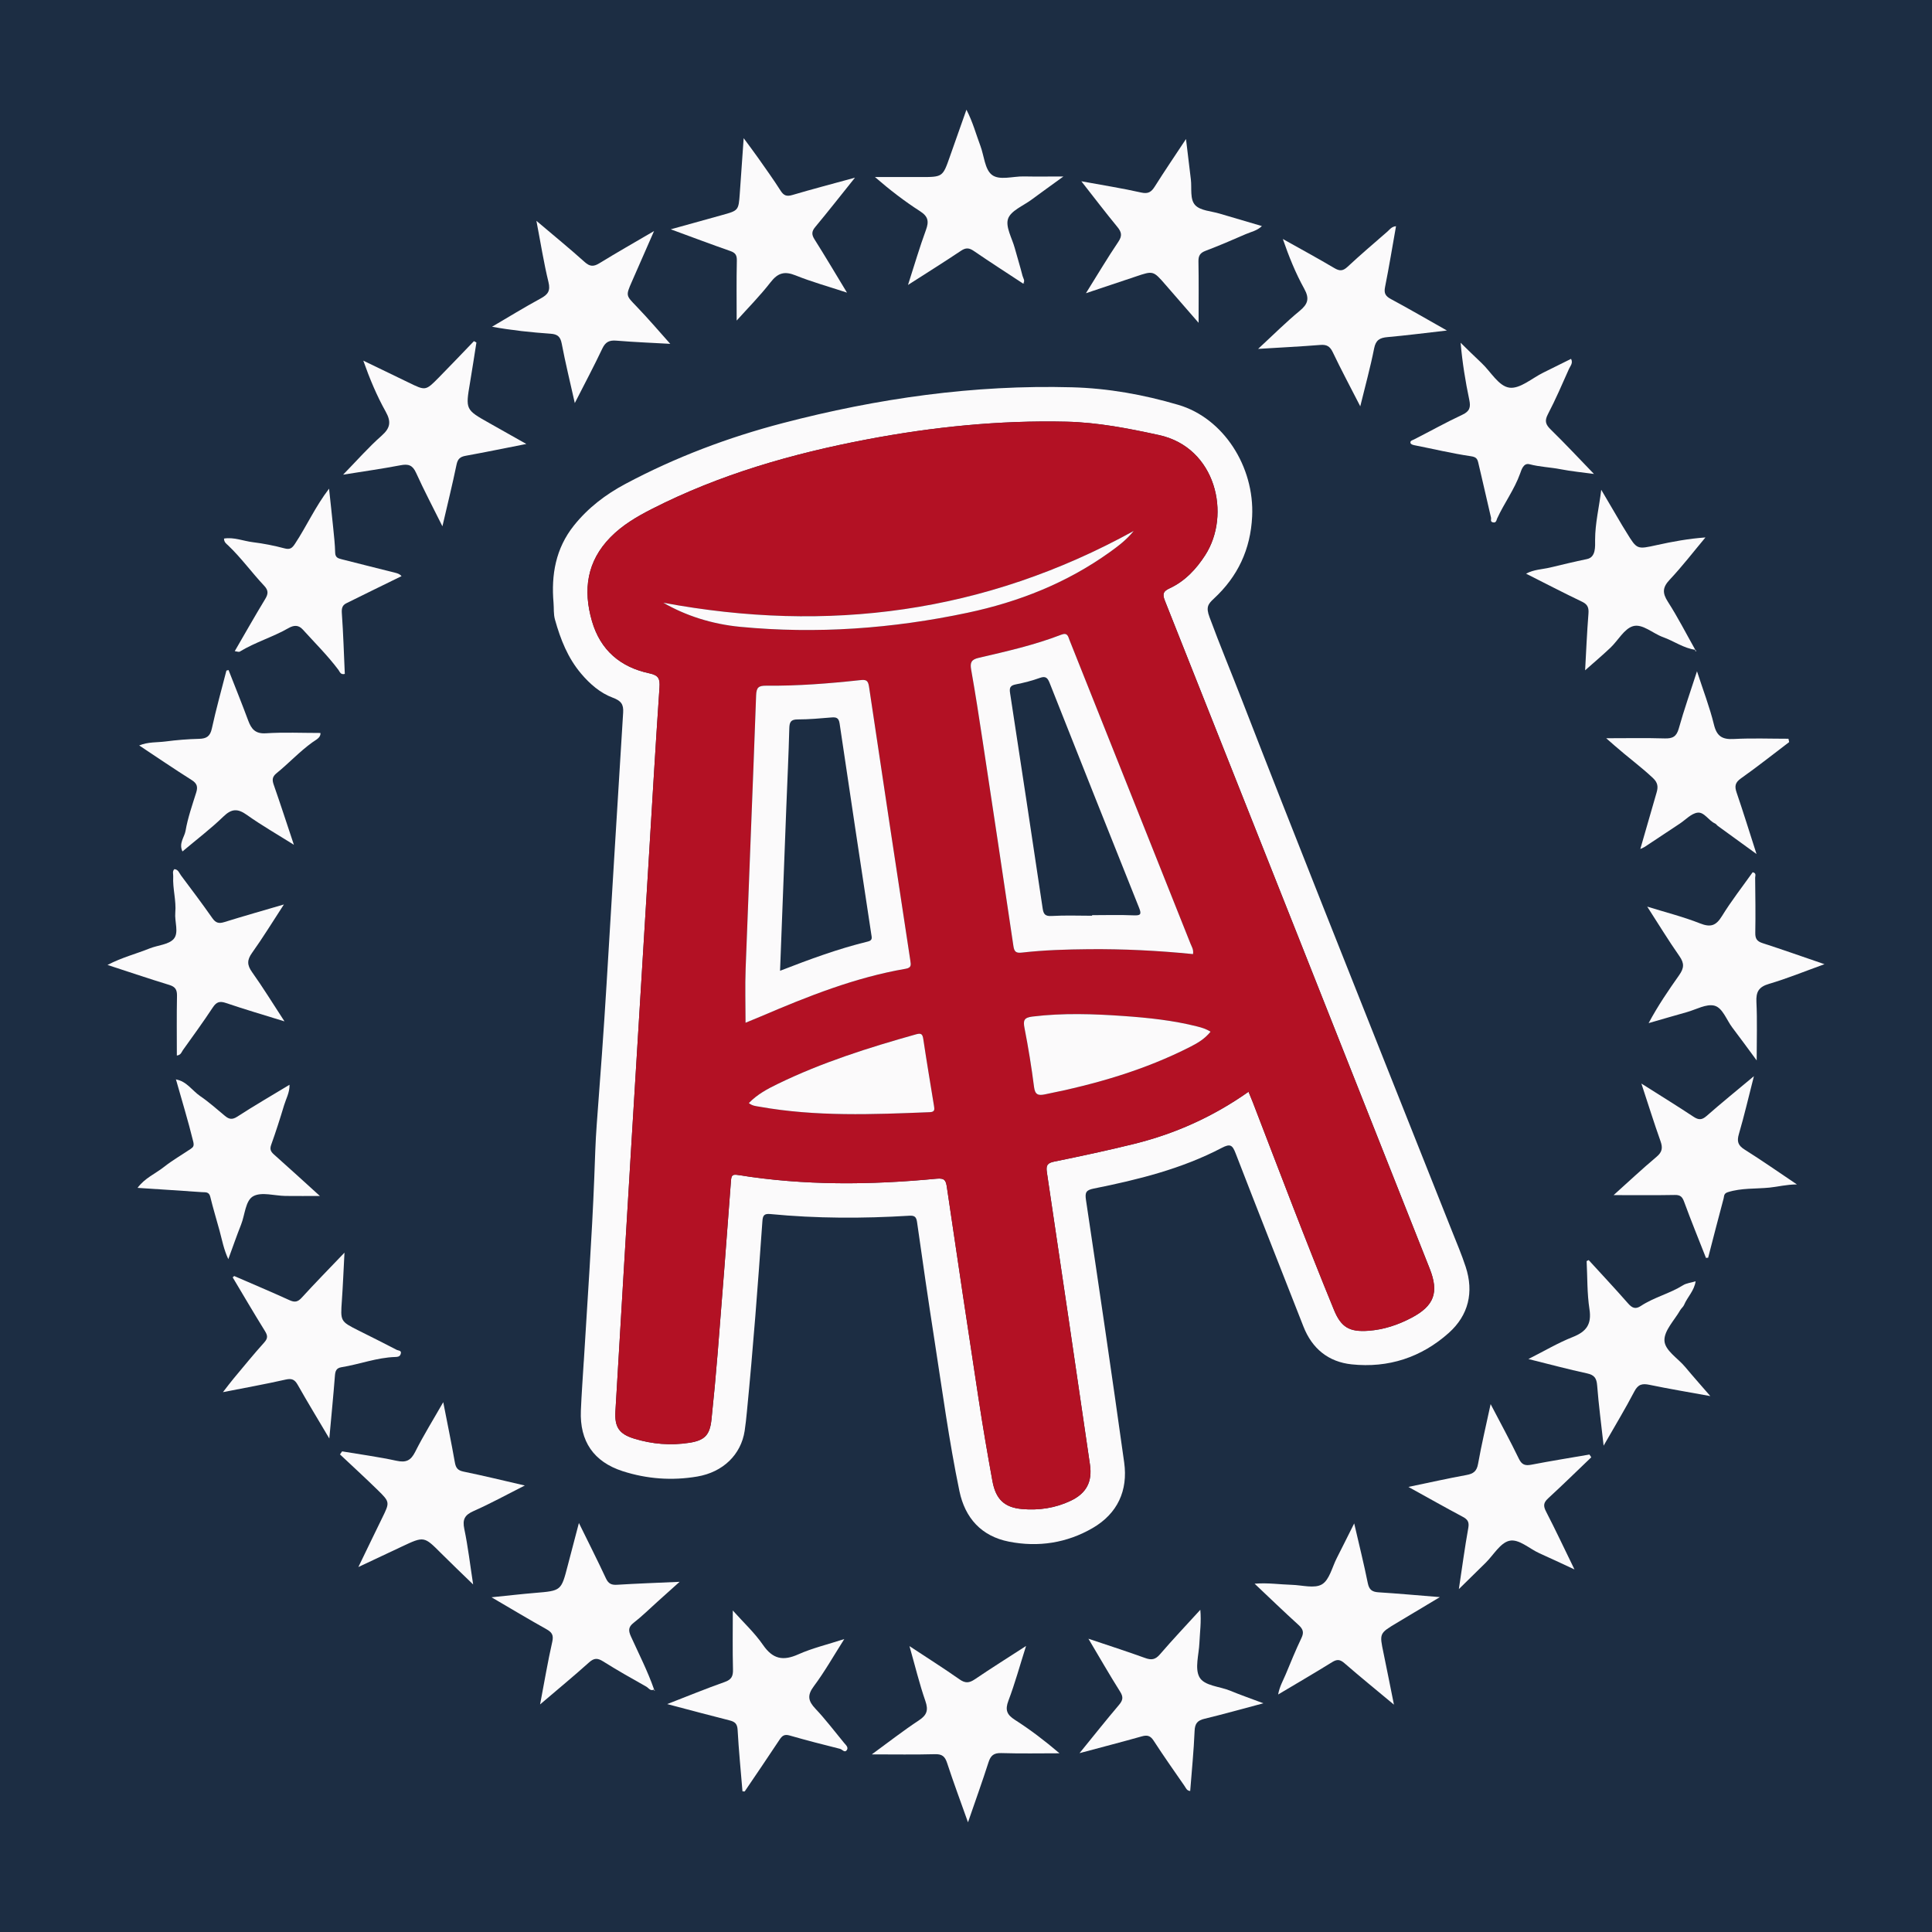
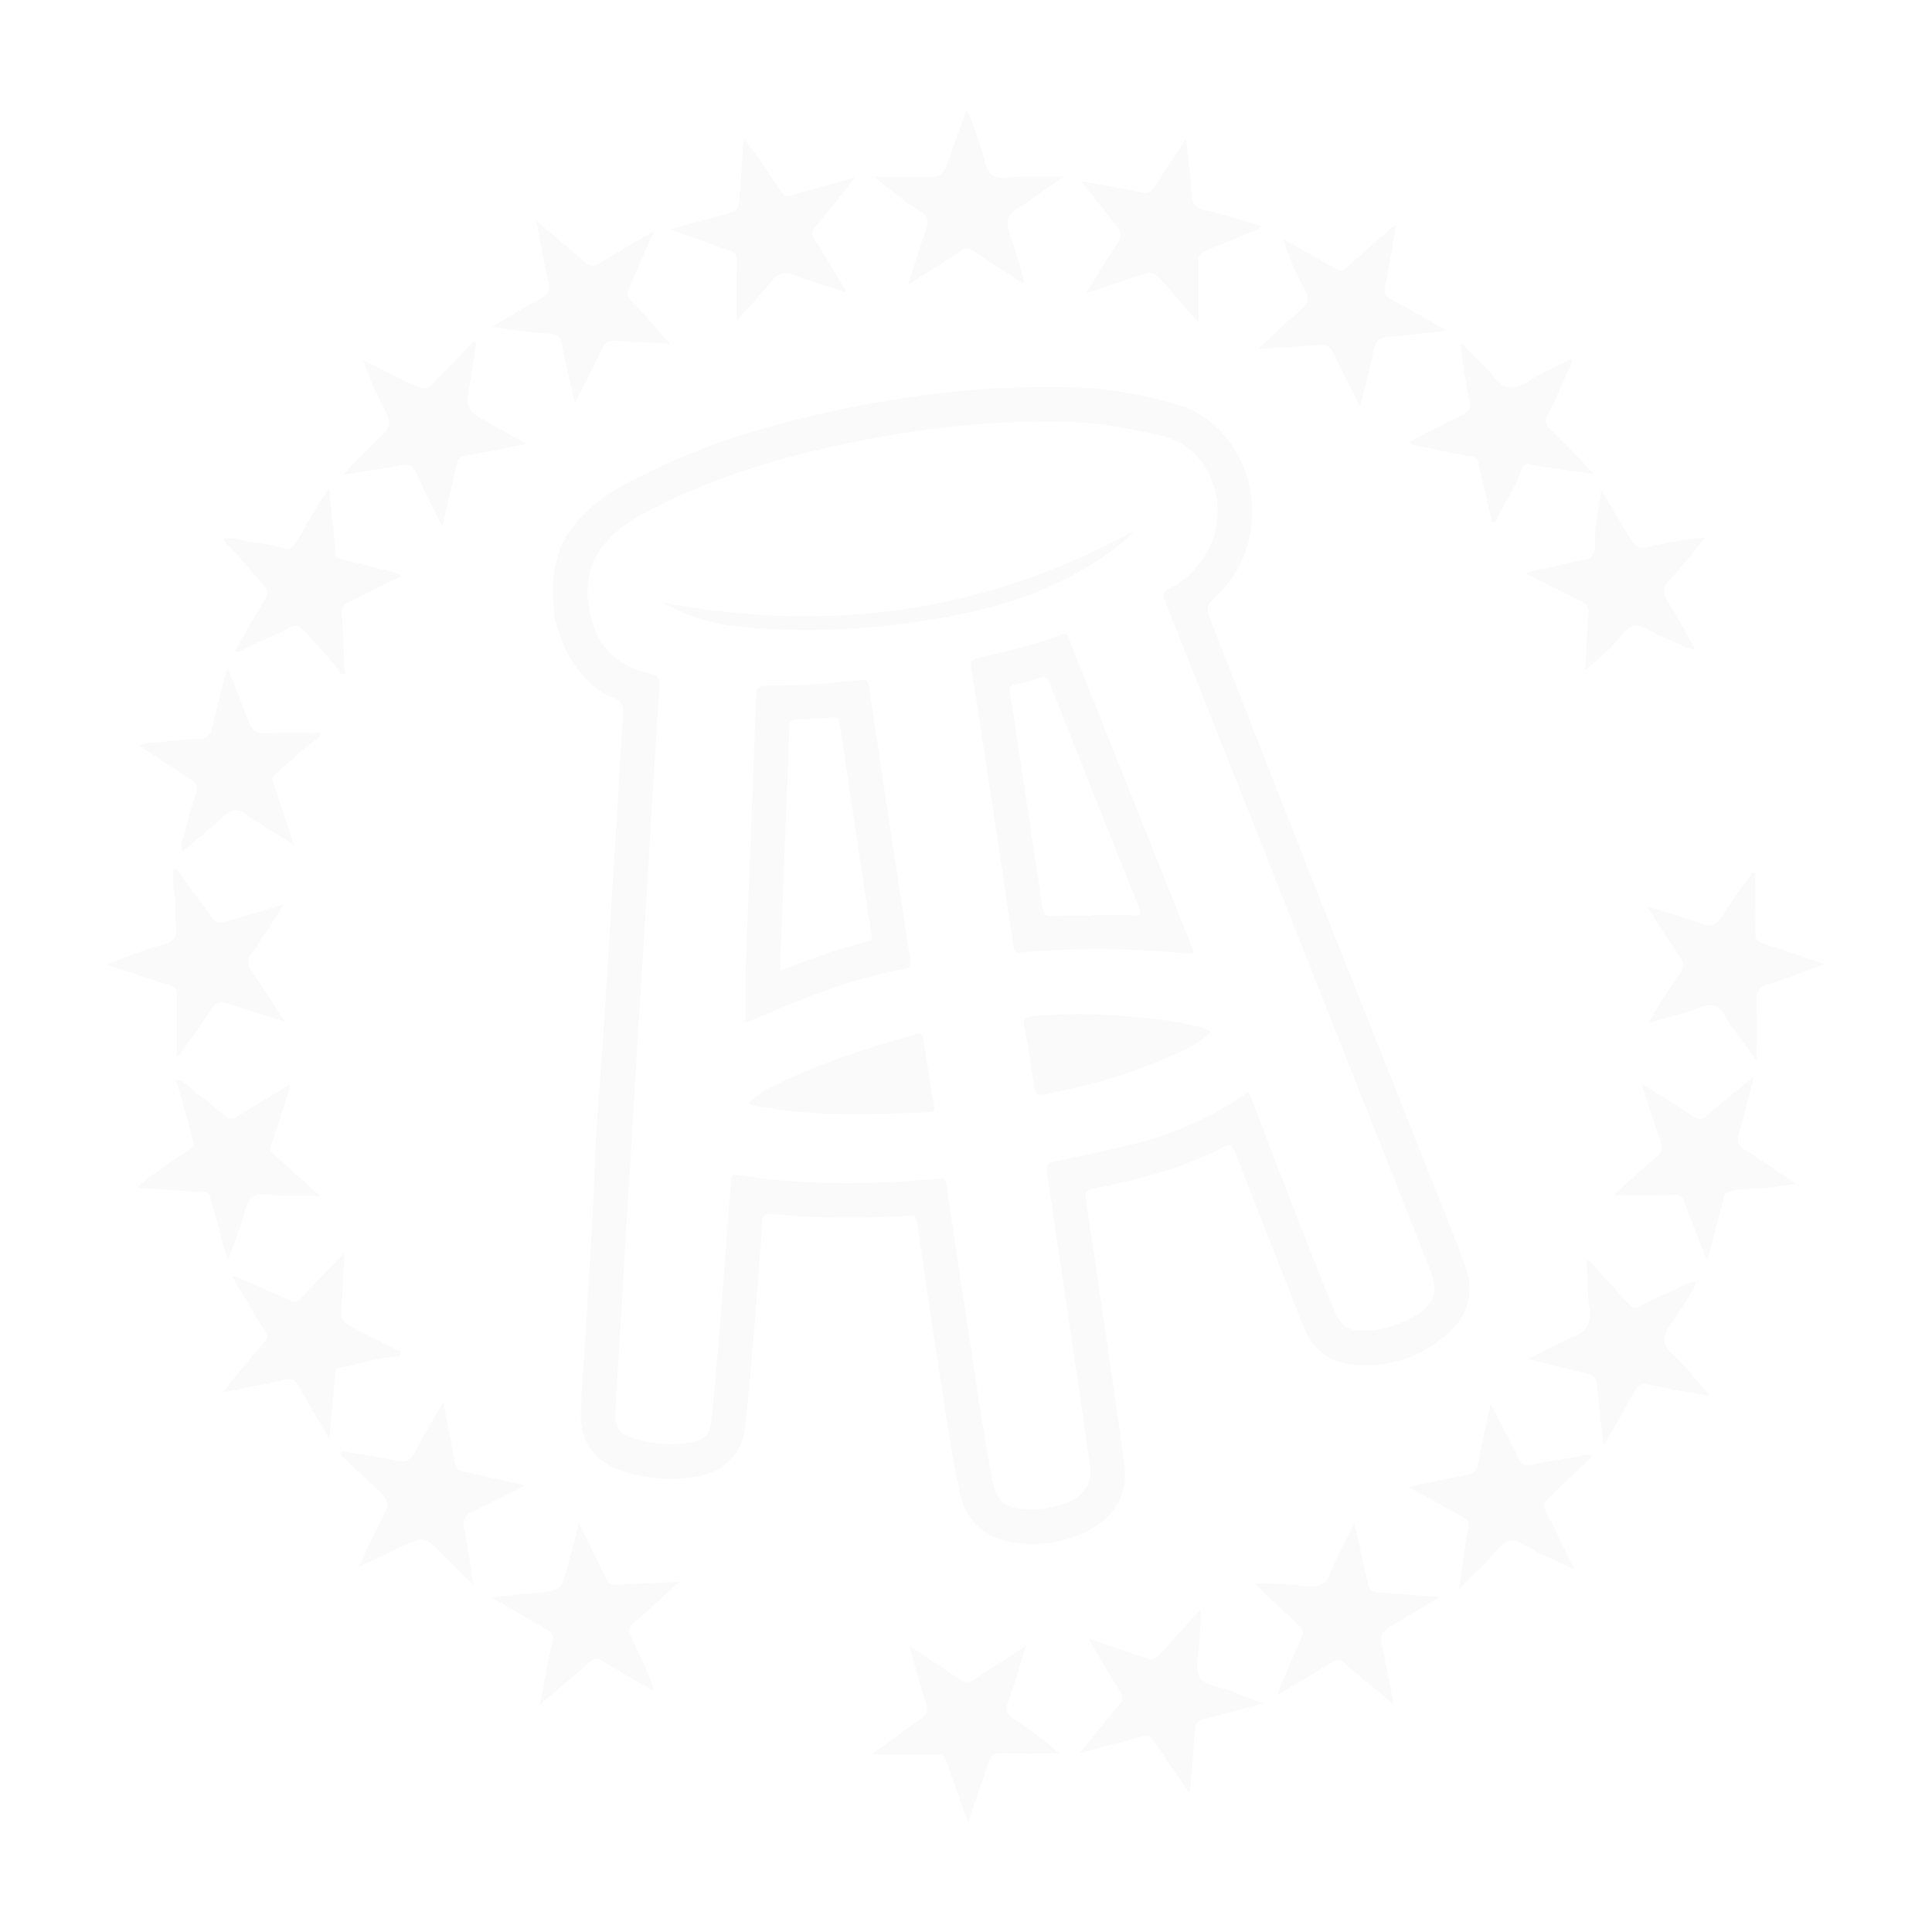
<svg xmlns="http://www.w3.org/2000/svg" version="1.1" id="Layer_1" x="0px" y="0px" width="200px" height="200px" viewBox="0 0 200 200" enable-background="new 0 0 200 200" xml:space="preserve">
-   <rect fill="#1C2D43" width="200" height="200" />
  <g>
    <path fill="#FBFAFB" d="M60.433,140.946c0.379-6.353,0.838-12.703,1.087-19.061c0.072-1.837,0.117-3.695,0.256-5.518   c0.37-4.852,0.727-9.705,1.02-14.563c0.563-9.347,1.129-18.693,1.712-28.039c0.054-0.858-0.211-1.22-1.08-1.543   c-1.291-0.48-2.367-1.418-3.274-2.491c-1.378-1.629-2.133-3.55-2.701-5.582c-0.167-0.599-0.102-1.172-0.152-1.751   c-0.249-2.904,0.227-5.635,2.105-7.988c1.467-1.838,3.292-3.228,5.356-4.327c5.168-2.751,10.606-4.803,16.266-6.282   c9.818-2.566,19.781-3.986,29.948-3.709c3.747,0.102,7.414,0.761,11.011,1.821c4.671,1.376,7.885,6.401,7.635,11.552   c-0.166,3.414-1.487,6.217-3.964,8.507c-0.612,0.565-0.829,0.886-0.452,1.908c1.057,2.867,2.234,5.685,3.337,8.531   c2.769,7.142,5.579,14.269,8.4,21.391c4.437,11.201,8.898,22.392,13.346,33.588c0.495,1.245,1.023,2.481,1.439,3.753   c0.86,2.631,0.296,5.011-1.749,6.839c-2.839,2.539-6.258,3.657-10.056,3.256c-2.406-0.254-4.095-1.625-4.993-3.919   c-2.341-5.981-4.71-11.951-7.024-17.942c-0.322-0.835-0.55-1.009-1.417-0.555c-4.17,2.184-8.698,3.303-13.277,4.22   c-0.772,0.155-0.909,0.392-0.794,1.163c1.352,9.058,2.691,18.119,3.957,27.19c0.405,2.904-0.686,5.283-3.247,6.777   c-2.686,1.566-5.649,2.018-8.688,1.418c-2.842-0.561-4.541-2.441-5.122-5.239c-1.077-5.186-1.776-10.439-2.59-15.67   c-0.63-4.048-1.22-8.102-1.793-12.158c-0.079-0.561-0.259-0.705-0.813-0.671c-4.797,0.293-9.593,0.29-14.38-0.174   c-0.653-0.063-0.777,0.164-0.818,0.745c-0.462,6.581-0.963,13.159-1.605,19.725c-0.065,0.663-0.132,1.327-0.233,1.985   c-0.378,2.446-2.23,4.264-4.913,4.719c-2.603,0.441-5.193,0.254-7.704-0.553c-3.015-0.97-4.465-3.103-4.337-6.262   c0.069-1.698,0.197-3.393,0.298-5.09C60.431,140.946,60.432,140.946,60.433,140.946z M129.246,113.019   c0.174,0.426,0.318,0.758,0.448,1.096c2.762,7.176,5.479,14.369,8.398,21.483c0.74,1.802,1.596,2.305,3.561,2.164   c1.59-0.114,3.069-0.609,4.465-1.345c2.356-1.241,2.858-2.629,1.884-5.089c-9.131-23.056-18.259-46.114-27.418-69.159   c-0.285-0.717-0.132-0.976,0.493-1.266c1.592-0.739,2.751-1.982,3.684-3.428c2.706-4.192,1.129-11.151-4.784-12.438   c-3.168-0.689-6.326-1.309-9.572-1.384c-6.959-0.161-13.844,0.54-20.672,1.838c-7.719,1.467-15.222,3.615-22.257,7.201   c-1.549,0.79-3.042,1.665-4.273,2.918c-2.453,2.496-2.864,5.455-1.92,8.698c0.877,3.013,2.955,4.765,5.959,5.4   c0.93,0.197,1.091,0.557,1.03,1.448c-0.427,6.251-0.788,12.506-1.17,18.759c-0.573,9.381-1.151,18.761-1.719,28.142   c-0.565,9.348-1.124,18.696-1.674,28.044c-0.096,1.624,0.377,2.343,1.925,2.821c1.869,0.577,3.798,0.735,5.732,0.433   c1.604-0.25,2.118-0.815,2.287-2.417c0.241-2.286,0.455-4.576,0.639-6.868c0.477-5.946,0.939-11.893,1.379-17.841   c0.043-0.577,0.164-0.687,0.752-0.592c6.824,1.101,13.678,1.038,20.534,0.381c0.856-0.082,0.964,0.198,1.066,0.89   c1.082,7.349,2.178,14.695,3.301,22.038c0.428,2.798,0.905,5.589,1.414,8.374c0.343,1.878,1.234,2.731,3.05,2.894   c1.749,0.157,3.466-0.097,5.065-0.861c1.615-0.771,2.24-1.966,1.98-3.744c-1.475-10.086-2.951-20.171-4.459-30.251   c-0.109-0.727,0.045-0.966,0.773-1.114c2.773-0.565,5.542-1.157,8.289-1.837C121.672,117.357,125.605,115.588,129.246,113.019z" />
-     <path fill="#FBFAFB" d="M169.804,87.889c0.59-2.044,1.147-3.957,1.694-5.874c0.161-0.563,0.124-0.998-0.393-1.481   c-1.267-1.184-2.663-2.207-3.961-3.348c-0.24-0.211-0.481-0.422-0.871-0.764c2.144,0,4.099-0.04,6.052,0.019   c0.822,0.025,1.227-0.185,1.463-1.029c0.532-1.907,1.193-3.778,1.884-5.922c0.647,1.993,1.317,3.727,1.753,5.517   c0.295,1.211,0.859,1.559,2.053,1.494c1.883-0.102,3.775-0.027,5.663-0.027c0.024,0.115,0.048,0.231,0.072,0.346   c-1.659,1.259-3.291,2.556-4.991,3.758c-0.616,0.435-0.67,0.819-0.447,1.473c0.687,2.008,1.313,4.037,2.058,6.355   c-1.495-1.084-2.75-1.993-4.003-2.905c-0.102-0.074-0.174-0.202-0.284-0.251c-0.676-0.298-1.124-1.22-1.825-1.123   c-0.649,0.09-1.223,0.732-1.828,1.133c-1.212,0.803-2.423,1.608-3.636,2.41C170.177,87.723,170.083,87.756,169.804,87.889z" />
    <path fill="#FBFAFB" d="M165.006,49.063c-1.181-0.162-2.325-0.268-3.447-0.487c-1.068-0.209-2.159-0.236-3.223-0.518   c-0.618-0.164-0.831,0.562-0.973,0.96c-0.593,1.661-1.654,3.072-2.38,4.658c-0.071,0.155-0.086,0.483-0.44,0.397   c-0.309-0.075-0.154-0.318-0.192-0.481c-0.341-1.446-0.67-2.894-1.004-4.342c-0.107-0.463-0.211-0.927-0.326-1.389   c-0.098-0.393-0.234-0.556-0.758-0.633c-1.966-0.29-3.906-0.758-5.86-1.142c-0.183-0.036-0.37-0.108-0.393-0.242   c-0.04-0.229,0.192-0.262,0.369-0.352c1.668-0.847,3.303-1.765,4.997-2.556c0.765-0.357,0.887-0.77,0.725-1.539   c-0.404-1.919-0.718-3.857-0.899-5.917c0.717,0.695,1.421,1.404,2.153,2.083c0.973,0.903,1.779,2.436,2.926,2.57   c1.084,0.126,2.315-0.986,3.478-1.558c0.955-0.47,1.907-0.946,2.876-1.427c0.233,0.436-0.076,0.731-0.21,1.032   c-0.704,1.581-1.389,3.175-2.19,4.707c-0.37,0.709-0.217,1.077,0.311,1.592C162.04,45.939,163.465,47.47,165.006,49.063z" />
    <path fill="#FBFAFB" d="M112.415,30.354c1.186-1.899,2.222-3.645,3.354-5.324c0.423-0.627,0.336-1.007-0.106-1.544   c-1.219-1.482-2.381-3.01-3.724-4.722c2.235,0.411,4.231,0.724,6.198,1.167c0.745,0.168,1.061-0.073,1.421-0.645   c0.99-1.573,2.038-3.11,3.216-4.894c0.186,1.547,0.342,2.864,0.503,4.18c0.112,0.916-0.124,2.068,0.46,2.675   c0.544,0.565,1.641,0.605,2.499,0.861c1.433,0.428,2.869,0.845,4.397,1.295c-0.513,0.494-1.145,0.601-1.694,0.843   c-1.37,0.603-2.749,1.188-4.147,1.722c-0.557,0.213-0.74,0.504-0.729,1.097c0.039,2.017,0.015,4.035,0.015,6.353   c-1.263-1.453-2.342-2.694-3.42-3.935c-1.276-1.469-1.275-1.467-3.084-0.856C115.915,29.186,114.254,29.739,112.415,30.354z" />
    <path fill="#FBFAFB" d="M170.664,105.913c0.981-1.835,2.066-3.409,3.161-4.965c0.516-0.733,0.545-1.23,0.028-1.968   c-1.136-1.62-2.165-3.316-3.333-5.127c1.913,0.594,3.735,1.051,5.467,1.736c1.104,0.437,1.658,0.237,2.27-0.757   c0.969-1.575,2.117-3.04,3.179-4.538c0.416,0.086,0.255,0.381,0.257,0.572c0.02,1.9,0.049,3.8,0.014,5.699   c-0.011,0.602,0.17,0.879,0.748,1.066c2.057,0.666,4.096,1.387,6.416,2.182c-2.069,0.747-3.875,1.487-5.738,2.035   c-1.062,0.313-1.361,0.816-1.309,1.882c0.095,1.92,0.027,3.848,0.027,6.045c-0.932-1.261-1.715-2.344-2.525-3.407   c-0.602-0.79-0.994-2.035-1.845-2.26c-0.835-0.22-1.897,0.399-2.855,0.667C173.355,105.13,172.086,105.504,170.664,105.913z" />
    <path fill="#FBFAFB" d="M18.212,111.744c1.111,0.18,1.681,1.161,2.526,1.734c0.9,0.61,1.713,1.349,2.555,2.043   c0.412,0.339,0.738,0.419,1.265,0.077c1.747-1.133,3.551-2.177,5.414-3.304c0.019,0.804-0.361,1.448-0.565,2.126   c-0.412,1.37-0.847,2.734-1.331,4.08c-0.166,0.462-0.056,0.708,0.281,1.008c1.582,1.406,3.143,2.836,4.758,4.299   c-1.226,0-2.395,0.012-3.564-0.003c-1.129-0.015-2.466-0.442-3.327,0.023c-0.825,0.445-0.862,1.922-1.265,2.937   c-0.453,1.14-0.853,2.302-1.324,3.584c-0.48-1.025-0.648-2.003-0.908-2.953c-0.32-1.172-0.676-2.334-0.962-3.514   c-0.129-0.532-0.51-0.445-0.849-0.469c-2.179-0.153-4.359-0.292-6.677-0.444c0.753-1.022,1.851-1.467,2.731-2.163   c0.874-0.691,1.85-1.252,2.778-1.877c0.273-0.184,0.359-0.324,0.253-0.758c-0.529-2.172-1.192-4.305-1.794-6.456L18.212,111.744z" />
    <path fill="#FBFAFB" d="M175.533,67.274c-1.237-0.162-2.243-0.913-3.384-1.321c-1.056-0.379-2.115-1.412-3.094-1.133   c-0.918,0.262-1.547,1.48-2.344,2.234c-0.861,0.815-1.769,1.581-2.62,2.336c0.103-1.841,0.187-3.854,0.345-5.861   c0.048-0.616-0.074-0.957-0.662-1.239c-1.912-0.914-3.793-1.893-5.796-2.903c0.799-0.437,1.669-0.442,2.478-0.634   c1.271-0.301,2.539-0.613,3.82-0.876c0.952-0.196,0.847-1.317,0.848-1.993c0.002-1.729,0.424-3.397,0.635-5.183   c0.718,1.223,1.435,2.446,2.155,3.667c0.151,0.256,0.311,0.505,0.466,0.758c1.085,1.774,1.081,1.754,3.147,1.297   c1.627-0.359,3.266-0.659,5.02-0.787c-1.227,1.467-2.397,2.988-3.705,4.38c-0.753,0.801-0.759,1.381-0.18,2.284   c1.032,1.608,1.905,3.32,2.844,4.988C175.507,67.29,175.533,67.274,175.533,67.274z" />
    <path fill="#FBFAFB" d="M18.307,109.27c0-2.077-0.025-4.13,0.015-6.18c0.012-0.636-0.172-0.939-0.797-1.13   c-2.084-0.637-4.149-1.337-6.397-2.07c1.502-0.782,2.967-1.147,4.353-1.706c0.847-0.341,1.985-0.391,2.506-0.992   c0.552-0.637,0.075-1.788,0.158-2.709c0.114-1.265-0.284-2.495-0.214-3.753c0.014-0.248-0.115-0.527,0.12-0.757   c0.409,0.033,0.501,0.405,0.685,0.65c1.098,1.466,2.201,2.929,3.251,4.429c0.35,0.499,0.678,0.575,1.235,0.402   c1.966-0.611,3.948-1.173,6.167-1.824c-1.173,1.799-2.18,3.448-3.3,5.015c-0.529,0.741-0.518,1.254,0.006,1.991   c1.137,1.596,2.164,3.272,3.354,5.096c-2.142-0.665-4.107-1.237-6.042-1.897c-0.657-0.224-0.995-0.127-1.379,0.457   c-0.988,1.501-2.05,2.954-3.095,4.418C18.793,108.908,18.739,109.213,18.307,109.27z" />
    <path fill="#FBFAFB" d="M23.659,69.361c0.682,1.743,1.385,3.479,2.037,5.234c0.327,0.879,0.738,1.384,1.835,1.314   c1.857-0.119,3.728-0.033,5.639-0.033c0.057,0.485-0.474,0.711-0.837,0.973c-1.329,0.959-2.438,2.167-3.703,3.192   c-0.448,0.363-0.472,0.688-0.295,1.193c0.689,1.973,1.334,3.961,2.088,6.218c-1.772-1.114-3.368-2.025-4.858-3.087   c-0.941-0.671-1.572-0.675-2.431,0.157c-1.31,1.268-2.773,2.379-4.246,3.62c-0.404-0.851,0.208-1.478,0.321-2.139   c0.231-1.342,0.69-2.648,1.1-3.954c0.185-0.588,0.1-0.943-0.461-1.297c-1.798-1.134-3.554-2.334-5.44-3.584   c0.953-0.385,1.85-0.297,2.707-0.409c1.155-0.15,2.322-0.248,3.486-0.275c0.783-0.018,1.156-0.258,1.333-1.08   c0.435-2.009,0.995-3.991,1.504-5.984C23.513,69.4,23.586,69.381,23.659,69.361z" />
    <path fill="#FBFAFB" d="M41.567,59.642c-1.96,0.962-3.845,1.879-5.723,2.812c-0.431,0.214-0.49,0.557-0.454,1.057   c0.148,2.083,0.21,4.173,0.304,6.254c-0.446,0.111-0.511-0.219-0.652-0.408c-1.12-1.495-2.447-2.806-3.696-4.186   c-0.444-0.491-0.923-0.469-1.495-0.141c-1.619,0.925-3.434,1.452-5.034,2.427c-0.102,0.062-0.296-0.025-0.514-0.052   c1.069-1.842,2.083-3.638,3.153-5.4c0.328-0.541,0.335-0.895-0.115-1.374c-1.276-1.356-2.368-2.878-3.722-4.168   c-0.179-0.171-0.431-0.324-0.429-0.711c1.029-0.167,1.99,0.253,2.974,0.375c1.106,0.137,2.211,0.352,3.288,0.64   c0.581,0.155,0.792-0.031,1.091-0.484c1.197-1.812,2.085-3.816,3.52-5.696c0.155,1.455,0.3,2.749,0.429,4.046   c0.085,0.857,0.185,1.715,0.204,2.574c0.011,0.499,0.289,0.592,0.665,0.686c1.844,0.461,3.684,0.939,5.53,1.394   C41.147,59.35,41.379,59.418,41.567,59.642z" />
    <path fill="#FBFAFB" d="M164.728,150.858c-1.489,1.425-2.961,2.868-4.478,4.263c-0.483,0.444-0.496,0.785-0.203,1.352   c0.974,1.887,1.878,3.811,2.942,5.994c-1.356-0.627-2.479-1.162-3.614-1.667c-1.056-0.47-2.14-1.528-3.132-1.297   c-0.939,0.219-1.635,1.472-2.441,2.268c-0.864,0.852-1.731,1.701-2.782,2.732c0.344-2.279,0.614-4.312,0.977-6.329   c0.112-0.622-0.066-0.885-0.579-1.158c-1.817-0.968-3.611-1.981-5.621-3.091c2.145-0.446,4.072-0.879,6.014-1.233   c0.715-0.131,1.061-0.387,1.198-1.156c0.353-1.991,0.824-3.962,1.3-6.182c1.054,2.021,2.034,3.81,2.918,5.644   c0.315,0.653,0.667,0.749,1.317,0.624c1.992-0.384,3.996-0.705,5.995-1.05C164.601,150.667,164.664,150.762,164.728,150.858z" />
    <path fill="#FBFAFB" d="M164.459,130.443c1.361,1.489,2.742,2.96,4.07,4.477c0.416,0.475,0.764,0.647,1.325,0.276   c1.364-0.903,2.99-1.279,4.377-2.15c0.342-0.214,0.793-0.254,1.3-0.406c-0.147,0.992-0.858,1.632-1.194,2.442   c-0.085,0.204-0.291,0.353-0.404,0.55c-0.595,1.04-1.658,2.099-1.631,3.127c0.028,1.038,1.392,1.839,2.155,2.757   c0.783,0.942,1.599,1.856,2.594,3.007c-2.283-0.416-4.295-0.749-6.289-1.165c-0.752-0.157-1.183-0.066-1.575,0.686   c-0.95,1.821-2.018,3.58-3.181,5.613c-0.25-2.255-0.515-4.24-0.669-6.234c-0.058-0.758-0.293-1.088-1.054-1.252   c-1.946-0.419-3.869-0.939-6.062-1.484c1.665-0.84,3.075-1.68,4.582-2.275c1.41-0.556,1.982-1.315,1.738-2.885   c-0.253-1.635-0.208-3.316-0.293-4.978C164.32,130.513,164.389,130.478,164.459,130.443z" />
    <path fill="#FBFAFB" d="M144.3,176.465c-1.871-1.559-3.522-2.9-5.126-4.294c-0.455-0.395-0.767-0.421-1.275-0.105   c-1.807,1.122-3.647,2.191-5.586,3.347c0.146-0.827,0.515-1.444,0.786-2.093c0.525-1.258,1.036-2.524,1.625-3.752   c0.285-0.593,0.163-0.932-0.302-1.354c-1.501-1.36-2.957-2.77-4.547-4.271c1.383-0.111,2.619,0.084,3.856,0.118   c1.059,0.029,2.342,0.411,3.117-0.05c0.775-0.461,1.051-1.771,1.533-2.715c0.57-1.117,1.126-2.241,1.805-3.594   c0.512,2.219,1.005,4.191,1.407,6.181c0.14,0.691,0.446,0.91,1.111,0.952c2.018,0.127,4.033,0.312,6.351,0.498   c-1.639,0.982-3.046,1.826-4.454,2.667c-1.814,1.084-1.807,1.081-1.383,3.104C143.57,172.793,143.901,174.487,144.3,176.465z" />
-     <path fill="#FBFAFB" d="M76.861,185.441c-0.175-2.121-0.386-4.241-0.503-6.365c-0.035-0.635-0.284-0.843-0.835-0.982   c-2.089-0.526-4.169-1.087-6.453-1.688c2.114-0.821,4.019-1.604,5.958-2.289c0.702-0.248,0.868-0.6,0.85-1.3   c-0.052-1.988-0.018-3.978-0.018-6.098c1.074,1.205,2.247,2.29,3.133,3.573c1.013,1.468,2.075,1.668,3.648,0.965   c1.444-0.645,3.012-1.015,4.759-1.582c-1.12,1.76-2.04,3.396-3.155,4.886c-0.711,0.95-0.579,1.536,0.176,2.333   c1.051,1.11,1.975,2.34,2.951,3.52c0.186,0.225,0.497,0.474,0.282,0.767c-0.22,0.301-0.465-0.085-0.698-0.143   c-1.743-0.435-3.483-0.882-5.209-1.379c-0.523-0.151-0.768,0.007-1.042,0.423c-1.188,1.801-2.407,3.582-3.616,5.37   C77.015,185.447,76.938,185.444,76.861,185.441z" />
    <path fill="#FBFAFB" d="M35.518,49.138c1.413-1.447,2.623-2.829,3.987-4.034c0.914-0.808,1.004-1.451,0.416-2.502   c-0.918-1.643-1.649-3.389-2.312-5.268c1.561,0.754,3.126,1.502,4.684,2.263c1.752,0.855,1.761,0.872,3.101-0.485   c1.237-1.252,2.446-2.532,3.668-3.799c0.085,0.048,0.171,0.096,0.256,0.145c-0.219,1.378-0.426,2.759-0.659,4.135   c-0.476,2.812-0.481,2.811,1.989,4.201c1.205,0.678,2.408,1.359,3.837,2.165c-2.266,0.446-4.267,0.859-6.276,1.223   c-0.569,0.103-0.825,0.317-0.949,0.917c-0.433,2.094-0.948,4.171-1.461,6.384c-0.94-1.891-1.891-3.691-2.729-5.541   c-0.362-0.799-0.802-0.934-1.607-0.778C39.537,48.532,37.593,48.804,35.518,49.138z" />
    <path fill="#FBFAFB" d="M24.243,132.092c1.91,0.829,3.829,1.638,5.724,2.501c0.539,0.246,0.853,0.196,1.264-0.254   c1.384-1.518,2.825-2.984,4.429-4.664c-0.097,1.819-0.159,3.39-0.269,4.957c-0.151,2.154-0.166,2.152,1.74,3.11   c1.319,0.663,2.643,1.317,3.951,2.002c0.15,0.078,0.527,0.036,0.397,0.424c-0.095,0.285-0.324,0.3-0.56,0.307   c-1.912,0.058-3.702,0.759-5.567,1.059c-0.546,0.088-0.644,0.399-0.682,0.888c-0.161,2.071-0.366,4.138-0.58,6.492   c-1.19-2.011-2.257-3.762-3.266-5.547c-0.313-0.554-0.608-0.698-1.253-0.553c-2.073,0.469-4.167,0.844-6.492,1.302   c0.453-0.581,0.771-1.012,1.114-1.422c1.046-1.252,2.076-2.519,3.167-3.731c0.402-0.447,0.338-0.735,0.052-1.197   c-1.134-1.827-2.22-3.684-3.323-5.531C24.139,132.188,24.191,132.14,24.243,132.092z" />
    <path fill="#FBFAFB" d="M76.259,33.186c0-2.067-0.028-4.131,0.018-6.193c0.013-0.568-0.136-0.819-0.672-1.006   c-1.977-0.689-3.936-1.43-6.168-2.249c1.924-0.534,3.603-1.004,5.283-1.467c1.727-0.476,1.733-0.473,1.861-2.224   c0.133-1.817,0.255-3.635,0.403-5.743c0.6,0.818,1.066,1.431,1.509,2.061c0.784,1.118,1.583,2.226,2.316,3.378   c0.328,0.515,0.636,0.615,1.219,0.443c2.062-0.609,4.143-1.153,6.478-1.794c-1.48,1.846-2.769,3.494-4.108,5.101   c-0.383,0.459-0.395,0.787-0.079,1.286c1.097,1.737,2.143,3.506,3.36,5.514c-1.947-0.641-3.67-1.118-5.317-1.782   c-1.134-0.457-1.831-0.274-2.587,0.701C78.664,30.645,77.376,31.939,76.259,33.186z" />
    <path fill="#FBFAFB" d="M69.384,35.594c-1.672-0.094-3.629-0.171-5.579-0.33c-0.733-0.06-1.129,0.134-1.454,0.821   c-0.862,1.823-1.812,3.605-2.848,5.64c-0.495-2.215-0.978-4.174-1.353-6.153c-0.138-0.73-0.442-0.975-1.151-1.025   c-2.007-0.141-4.008-0.348-6.064-0.723c1.676-0.982,3.332-2.003,5.038-2.929c0.749-0.406,1.027-0.784,0.804-1.696   c-0.485-1.987-0.802-4.016-1.248-6.338c1.823,1.545,3.44,2.864,4.99,4.258c0.542,0.487,0.927,0.502,1.527,0.134   c1.775-1.091,3.589-2.121,5.661-3.334c-0.845,1.928-1.571,3.585-2.298,5.241c-0.644,1.468-0.605,1.429,0.476,2.553   C67.128,33.004,68.289,34.371,69.384,35.594z" />
    <path fill="#FBFAFB" d="M90.249,181.613c1.757-1.282,3.265-2.462,4.859-3.512c0.837-0.551,1.021-1.05,0.686-2.014   c-0.62-1.785-1.063-3.631-1.646-5.682c1.855,1.223,3.55,2.296,5.19,3.447c0.591,0.415,1,0.377,1.57-0.009   c1.679-1.138,3.398-2.217,5.309-3.454c-0.642,2.027-1.147,3.873-1.822,5.654c-0.367,0.967-0.176,1.457,0.674,2   c1.592,1.018,3.099,2.168,4.61,3.457c-2.008,0-4.017,0.042-6.023-0.021c-0.775-0.024-1.1,0.244-1.327,0.954   c-0.638,1.994-1.349,3.964-2.123,6.212c-0.786-2.212-1.515-4.163-2.162-6.141c-0.222-0.679-0.516-0.931-1.254-0.911   C94.706,181.65,92.62,181.613,90.249,181.613z" />
    <path fill="#FBFAFB" d="M176.602,130.219c-0.757-1.928-1.542-3.846-2.254-5.791c-0.19-0.518-0.38-0.736-0.963-0.725   c-2.084,0.039-4.169,0.015-6.344,0.015c1.484-1.333,2.928-2.69,4.443-3.964c0.585-0.492,0.66-0.921,0.416-1.609   c-0.676-1.902-1.278-3.831-1.984-5.976c1.938,1.227,3.684,2.303,5.394,3.434c0.527,0.349,0.864,0.354,1.357-0.079   c1.547-1.358,3.147-2.655,4.898-4.119c-0.548,2.142-0.996,4.081-1.555,5.988c-0.227,0.773-0.089,1.183,0.598,1.614   c1.755,1.102,3.454,2.293,5.407,3.604c-1.13,0.011-1.96,0.242-2.834,0.329c-1.434,0.143-2.9,0.027-4.315,0.473   c-0.437,0.138-0.373,0.412-0.436,0.645c-0.55,2.043-1.073,4.093-1.604,6.141C176.752,130.206,176.677,130.213,176.602,130.219z" />
    <path fill="#FBFAFB" d="M111.753,181.485c1.472-1.809,2.752-3.423,4.084-4.993c0.405-0.478,0.471-0.81,0.119-1.368   c-1.1-1.745-2.126-3.537-3.283-5.483c2.065,0.695,3.98,1.309,5.869,1.994c0.649,0.235,1.054,0.18,1.529-0.371   c1.322-1.537,2.718-3.01,4.185-4.618c0.114,1.238-0.046,2.34-0.095,3.444c-0.052,1.195-0.494,2.619,0.001,3.524   c0.502,0.918,2.093,0.952,3.192,1.409c1.033,0.43,2.092,0.795,3.433,1.3c-2.227,0.592-4.154,1.135-6.099,1.604   c-0.731,0.176-0.993,0.488-1.024,1.268c-0.084,2.056-0.293,4.108-0.455,6.207c-0.358-0.025-0.442-0.309-0.574-0.499   c-1.081-1.56-2.175-3.114-3.208-4.706c-0.335-0.516-0.658-0.609-1.222-0.45C116.158,180.324,114.099,180.857,111.753,181.485z" />
    <path fill="#FBFAFB" d="M130.239,36.117c1.586-1.464,2.883-2.765,4.294-3.928c0.858-0.707,1.049-1.274,0.479-2.302   c-0.894-1.612-1.588-3.335-2.213-5.145c1.782,0.999,3.579,1.971,5.335,3.012c0.552,0.327,0.887,0.309,1.363-0.134   c1.341-1.248,2.734-2.44,4.119-3.64c0.241-0.209,0.428-0.52,0.899-0.563c-0.376,2.121-0.718,4.214-1.134,6.292   c-0.127,0.637,0.028,0.94,0.593,1.243c1.869,1.004,3.703,2.072,5.811,3.263c-2.239,0.254-4.194,0.509-6.155,0.683   c-0.794,0.071-1.209,0.299-1.381,1.169c-0.382,1.939-0.911,3.849-1.435,5.995c-1.023-1.996-1.977-3.778-2.846-5.6   c-0.294-0.616-0.63-0.807-1.295-0.753C134.627,35.873,132.577,35.973,130.239,36.117z" />
    <path fill="#FBFAFB" d="M105.886,29.339c-1.695-1.115-3.403-2.212-5.077-3.358c-0.482-0.33-0.824-0.358-1.323-0.024   c-1.738,1.163-3.512,2.272-5.49,3.541c0.662-2.056,1.199-3.898,1.859-5.695c0.326-0.887,0.228-1.398-0.611-1.937   c-1.616-1.038-3.143-2.215-4.668-3.538c1.573,0,3.146,0,4.719,0c2.298,0,2.295-0.001,3.042-2.135c0.546-1.56,1.1-3.116,1.708-4.837   c0.666,1.287,0.99,2.535,1.441,3.73c0.387,1.026,0.453,2.425,1.182,3.003c0.781,0.62,2.178,0.152,3.305,0.175   c1.259,0.025,2.519,0.006,4.112,0.006c-1.265,0.918-2.295,1.656-3.314,2.409c-0.853,0.631-2.127,1.131-2.415,1.965   c-0.288,0.831,0.411,2.009,0.691,3.031c0.263,0.962,0.562,1.916,0.806,2.883c0.064,0.253,0.324,0.537,0.026,0.815   C105.877,29.372,105.886,29.339,105.886,29.339z" />
    <path fill="#FBFAFB" d="M48.98,164.024c-1.198-1.165-2.272-2.183-3.316-3.23c-1.767-1.77-1.759-1.778-4.064-0.694   c-1.403,0.66-2.807,1.321-4.502,2.119c0.9-1.857,1.666-3.455,2.447-5.047c0.811-1.654,0.836-1.67-0.453-2.931   c-1.277-1.25-2.597-2.456-3.898-3.682c0.074-0.105,0.148-0.209,0.222-0.314c1.88,0.316,3.773,0.569,5.634,0.973   c0.982,0.213,1.476-0.018,1.932-0.925c0.846-1.687,1.849-3.296,2.903-5.141c0.432,2.215,0.846,4.214,1.2,6.223   c0.101,0.572,0.292,0.841,0.9,0.965c2.051,0.419,4.085,0.918,6.346,1.438c-1.871,0.944-3.546,1.869-5.29,2.638   c-0.925,0.408-1.187,0.857-0.976,1.862C48.45,160.117,48.666,161.992,48.98,164.024z" />
    <path fill="#FBFAFB" d="M67.738,174.874c-0.385,0.261-0.588-0.135-0.829-0.27c-1.508-0.847-3.014-1.699-4.478-2.619   c-0.577-0.362-0.935-0.357-1.456,0.111c-1.578,1.417-3.216,2.768-5.065,4.344c0.448-2.352,0.796-4.432,1.261-6.485   c0.161-0.71-0.05-0.991-0.621-1.31c-1.826-1.02-3.62-2.098-5.668-3.295c1.669-0.169,3.088-0.334,4.51-0.453   c2.703-0.225,2.702-0.215,3.375-2.811c0.365-1.406,0.736-2.811,1.161-4.428c1.006,2.049,1.933,3.879,2.799,5.737   c0.255,0.547,0.568,0.696,1.148,0.66c2.051-0.127,4.105-0.199,6.479-0.306c-0.902,0.81-1.596,1.434-2.291,2.057   c-0.818,0.734-1.601,1.512-2.467,2.184c-0.575,0.446-0.549,0.828-0.276,1.429c0.822,1.811,1.731,3.585,2.388,5.468L67.738,174.874z   " />
    <path fill="#FBFAFB" d="M105.877,29.372c0.034-0.041,0.068-0.082,0.102-0.123c0.018,0.021,0.036,0.041,0.054,0.062   c-0.048,0.007-0.097,0.014-0.146,0.025C105.886,29.339,105.877,29.372,105.877,29.372z" />
-     <polygon fill="#FBFAFB" points="18.208,111.713 18.26,111.748 18.214,111.745  " />
    <path fill="#FBFAFB" d="M175.507,67.29c0.037,0.035,0.074,0.069,0.11,0.104c-0.029,0.004-0.065,0.021-0.087,0.011   c-0.082-0.039-0.08-0.086,0.002-0.131C175.533,67.274,175.507,67.29,175.507,67.29z" />
    <path fill="#FBFAFB" d="M67.709,174.888c0.033,0.037,0.066,0.074,0.099,0.11c-0.041-0.001-0.081-0.001-0.122-0.002   c0.017-0.041,0.034-0.082,0.051-0.122C67.738,174.874,67.709,174.888,67.709,174.888z" />
-     <path fill="#B31124" d="M129.246,113.019c-3.641,2.569-7.573,4.338-11.812,5.388c-2.746,0.68-5.516,1.272-8.289,1.837   c-0.727,0.148-0.881,0.386-0.773,1.114c1.507,10.081,2.984,20.166,4.459,30.251c0.26,1.778-0.365,2.973-1.98,3.744   c-1.599,0.764-3.316,1.018-5.065,0.861c-1.816-0.163-2.707-1.017-3.05-2.894c-0.509-2.784-0.986-5.576-1.414-8.374   c-1.123-7.343-2.219-14.689-3.301-22.038c-0.102-0.692-0.21-0.972-1.066-0.89c-6.855,0.658-13.71,0.72-20.534-0.381   c-0.588-0.095-0.709,0.016-0.752,0.592c-0.44,5.949-0.903,11.896-1.379,17.841c-0.184,2.292-0.398,4.582-0.639,6.868   c-0.169,1.602-0.682,2.167-2.287,2.417c-1.934,0.302-3.863,0.144-5.732-0.433c-1.548-0.478-2.021-1.196-1.925-2.821   c0.55-9.349,1.109-18.697,1.674-28.044c0.567-9.381,1.145-18.762,1.719-28.142c0.382-6.254,0.743-12.509,1.17-18.759   c0.061-0.891-0.101-1.252-1.03-1.448c-3.005-0.635-5.082-2.387-5.959-5.4c-0.944-3.243-0.532-6.201,1.92-8.698   c1.231-1.253,2.724-2.128,4.273-2.918c7.035-3.586,14.538-5.734,22.257-7.201c6.828-1.298,13.713-1.999,20.672-1.838   c3.246,0.075,6.404,0.694,9.572,1.384c5.913,1.287,7.489,8.246,4.784,12.438c-0.933,1.446-2.092,2.688-3.684,3.428   c-0.624,0.29-0.777,0.55-0.493,1.266c9.158,23.045,18.286,46.103,27.418,69.159c0.974,2.46,0.473,3.848-1.884,5.089   c-1.396,0.735-2.875,1.231-4.465,1.345c-1.965,0.14-2.821-0.362-3.561-2.164c-2.92-7.114-5.636-14.308-8.398-21.483   C129.563,113.777,129.42,113.445,129.246,113.019z M123.501,98.767c0.076-0.483-0.138-0.767-0.257-1.068   c-1.569-3.957-3.151-7.91-4.728-11.864c-2.599-6.519-5.197-13.038-7.795-19.557c-0.155-0.388-0.195-0.833-0.864-0.574   c-2.769,1.072-5.662,1.725-8.545,2.394c-0.759,0.176-0.91,0.482-0.78,1.216c0.436,2.457,0.815,4.925,1.19,7.392   c1.073,7.075,2.142,14.15,3.185,21.229c0.091,0.617,0.294,0.742,0.896,0.674c2.284-0.26,4.581-0.329,6.88-0.35   C116.28,98.227,119.865,98.405,123.501,98.767z M77.178,105.874c0.531-0.22,1.079-0.44,1.622-0.672   c4.843-2.073,9.728-4.021,14.955-4.917c0.6-0.103,0.551-0.397,0.484-0.835c-1.437-9.451-2.874-18.903-4.277-28.359   c-0.101-0.68-0.303-0.751-0.941-0.682c-3.214,0.349-6.44,0.605-9.675,0.572c-0.81-0.008-1.043,0.163-1.073,1.001   c-0.338,9.426-0.735,18.85-1.085,28.276C77.12,102.109,77.178,103.964,77.178,105.874z M125.316,106.803   c-0.47-0.299-0.916-0.425-1.368-0.54c-2.494-0.632-5.042-0.901-7.597-1.082c-3.155-0.223-6.31-0.331-9.469,0.053   c-0.873,0.106-0.982,0.391-0.825,1.191c0.396,2.022,0.728,4.06,0.988,6.105c0.103,0.807,0.441,0.895,1.108,0.762   c5.236-1.047,10.335-2.509,15.111-4.952C124,107.963,124.716,107.541,125.316,106.803z M77.519,114.189   c0.367,0.299,0.747,0.314,1.101,0.377c5.852,1.046,11.746,0.799,17.641,0.565c0.536-0.021,0.481-0.31,0.424-0.658   c-0.373-2.301-0.762-4.599-1.106-6.904c-0.078-0.524-0.216-0.646-0.747-0.497c-4.908,1.378-9.76,2.911-14.357,5.152   C79.432,112.734,78.402,113.28,77.519,114.189z M117.357,54.967c-15.43,8.507-31.685,10.6-48.689,7.428   c2.287,1.327,5.015,2.212,7.941,2.493c7.927,0.761,15.787,0.189,23.553-1.456c5.285-1.119,10.264-3.081,14.696-6.258   C115.745,56.538,116.622,55.882,117.357,54.967z" />
    <path fill="#FBFAFB" d="M123.501,98.767c-3.635-0.363-7.221-0.541-10.817-0.507c-2.299,0.022-4.596,0.09-6.88,0.35   c-0.602,0.069-0.805-0.056-0.896-0.674c-1.043-7.079-2.112-14.154-3.185-21.229c-0.374-2.468-0.754-4.935-1.19-7.392   c-0.13-0.734,0.02-1.04,0.78-1.216c2.883-0.669,5.776-1.322,8.545-2.394c0.669-0.259,0.709,0.186,0.864,0.574   c2.598,6.519,5.196,13.038,7.795,19.557c1.577,3.954,3.159,7.906,4.728,11.864C123.363,98,123.576,98.285,123.501,98.767z    M113.055,94.797c0-0.02,0-0.04,0-0.059c1.431,0,2.864-0.044,4.293,0.018c0.731,0.032,0.844-0.099,0.566-0.791   c-3.103-7.746-6.182-15.501-9.253-23.259c-0.205-0.517-0.399-0.753-1.011-0.532c-0.81,0.292-1.655,0.511-2.501,0.675   c-0.565,0.11-0.672,0.341-0.589,0.881c1.14,7.432,2.264,14.865,3.374,22.301c0.088,0.592,0.248,0.832,0.931,0.792   C110.257,94.739,111.658,94.797,113.055,94.797z" />
    <path fill="#FBFAFB" d="M77.178,105.874c0-1.91-0.059-3.765,0.01-5.615c0.351-9.426,0.747-18.85,1.085-28.276   c0.03-0.838,0.263-1.009,1.073-1.001c3.235,0.032,6.461-0.223,9.675-0.572c0.637-0.069,0.84,0.002,0.941,0.682   c1.403,9.456,2.84,18.908,4.277,28.359c0.067,0.438,0.116,0.732-0.484,0.835c-5.227,0.897-10.112,2.845-14.955,4.917   C78.258,105.435,77.71,105.655,77.178,105.874z M80.751,100.495c3.075-1.193,6.034-2.286,9.104-3.032   c0.494-0.12,0.391-0.409,0.339-0.754c-1.102-7.267-2.205-14.535-3.277-21.806c-0.088-0.598-0.345-0.675-0.852-0.632   c-1.16,0.097-2.324,0.204-3.486,0.203c-0.727-0.001-0.855,0.282-0.872,0.938c-0.068,2.694-0.202,5.387-0.306,8.081   C81.184,89.111,80.971,94.73,80.751,100.495z" />
    <path fill="#FBFAFB" d="M125.316,106.803c-0.6,0.738-1.315,1.16-2.052,1.537c-4.776,2.444-9.875,3.905-15.111,4.952   c-0.667,0.133-1.006,0.045-1.108-0.762c-0.26-2.044-0.592-4.082-0.988-6.105c-0.157-0.801-0.048-1.085,0.825-1.191   c3.159-0.384,6.314-0.276,9.469-0.053c2.555,0.18,5.103,0.45,7.597,1.082C124.4,106.378,124.846,106.504,125.316,106.803z" />
    <path fill="#FBFAFB" d="M77.519,114.189c0.883-0.91,1.913-1.456,2.957-1.965c4.597-2.241,9.448-3.774,14.357-5.152   c0.531-0.149,0.668-0.026,0.747,0.497c0.344,2.305,0.732,4.603,1.106,6.904c0.056,0.348,0.112,0.636-0.424,0.658   c-5.894,0.235-11.788,0.481-17.641-0.565C78.266,114.503,77.886,114.488,77.519,114.189z" />
    <path fill="#FBFAFB" d="M117.357,54.967c-0.735,0.916-1.611,1.571-2.498,2.207c-4.433,3.177-9.411,5.139-14.696,6.258   c-7.767,1.645-15.627,2.218-23.553,1.456c-2.926-0.281-5.654-1.166-7.941-2.493C85.672,65.567,101.927,63.474,117.357,54.967z" />
  </g>
</svg>